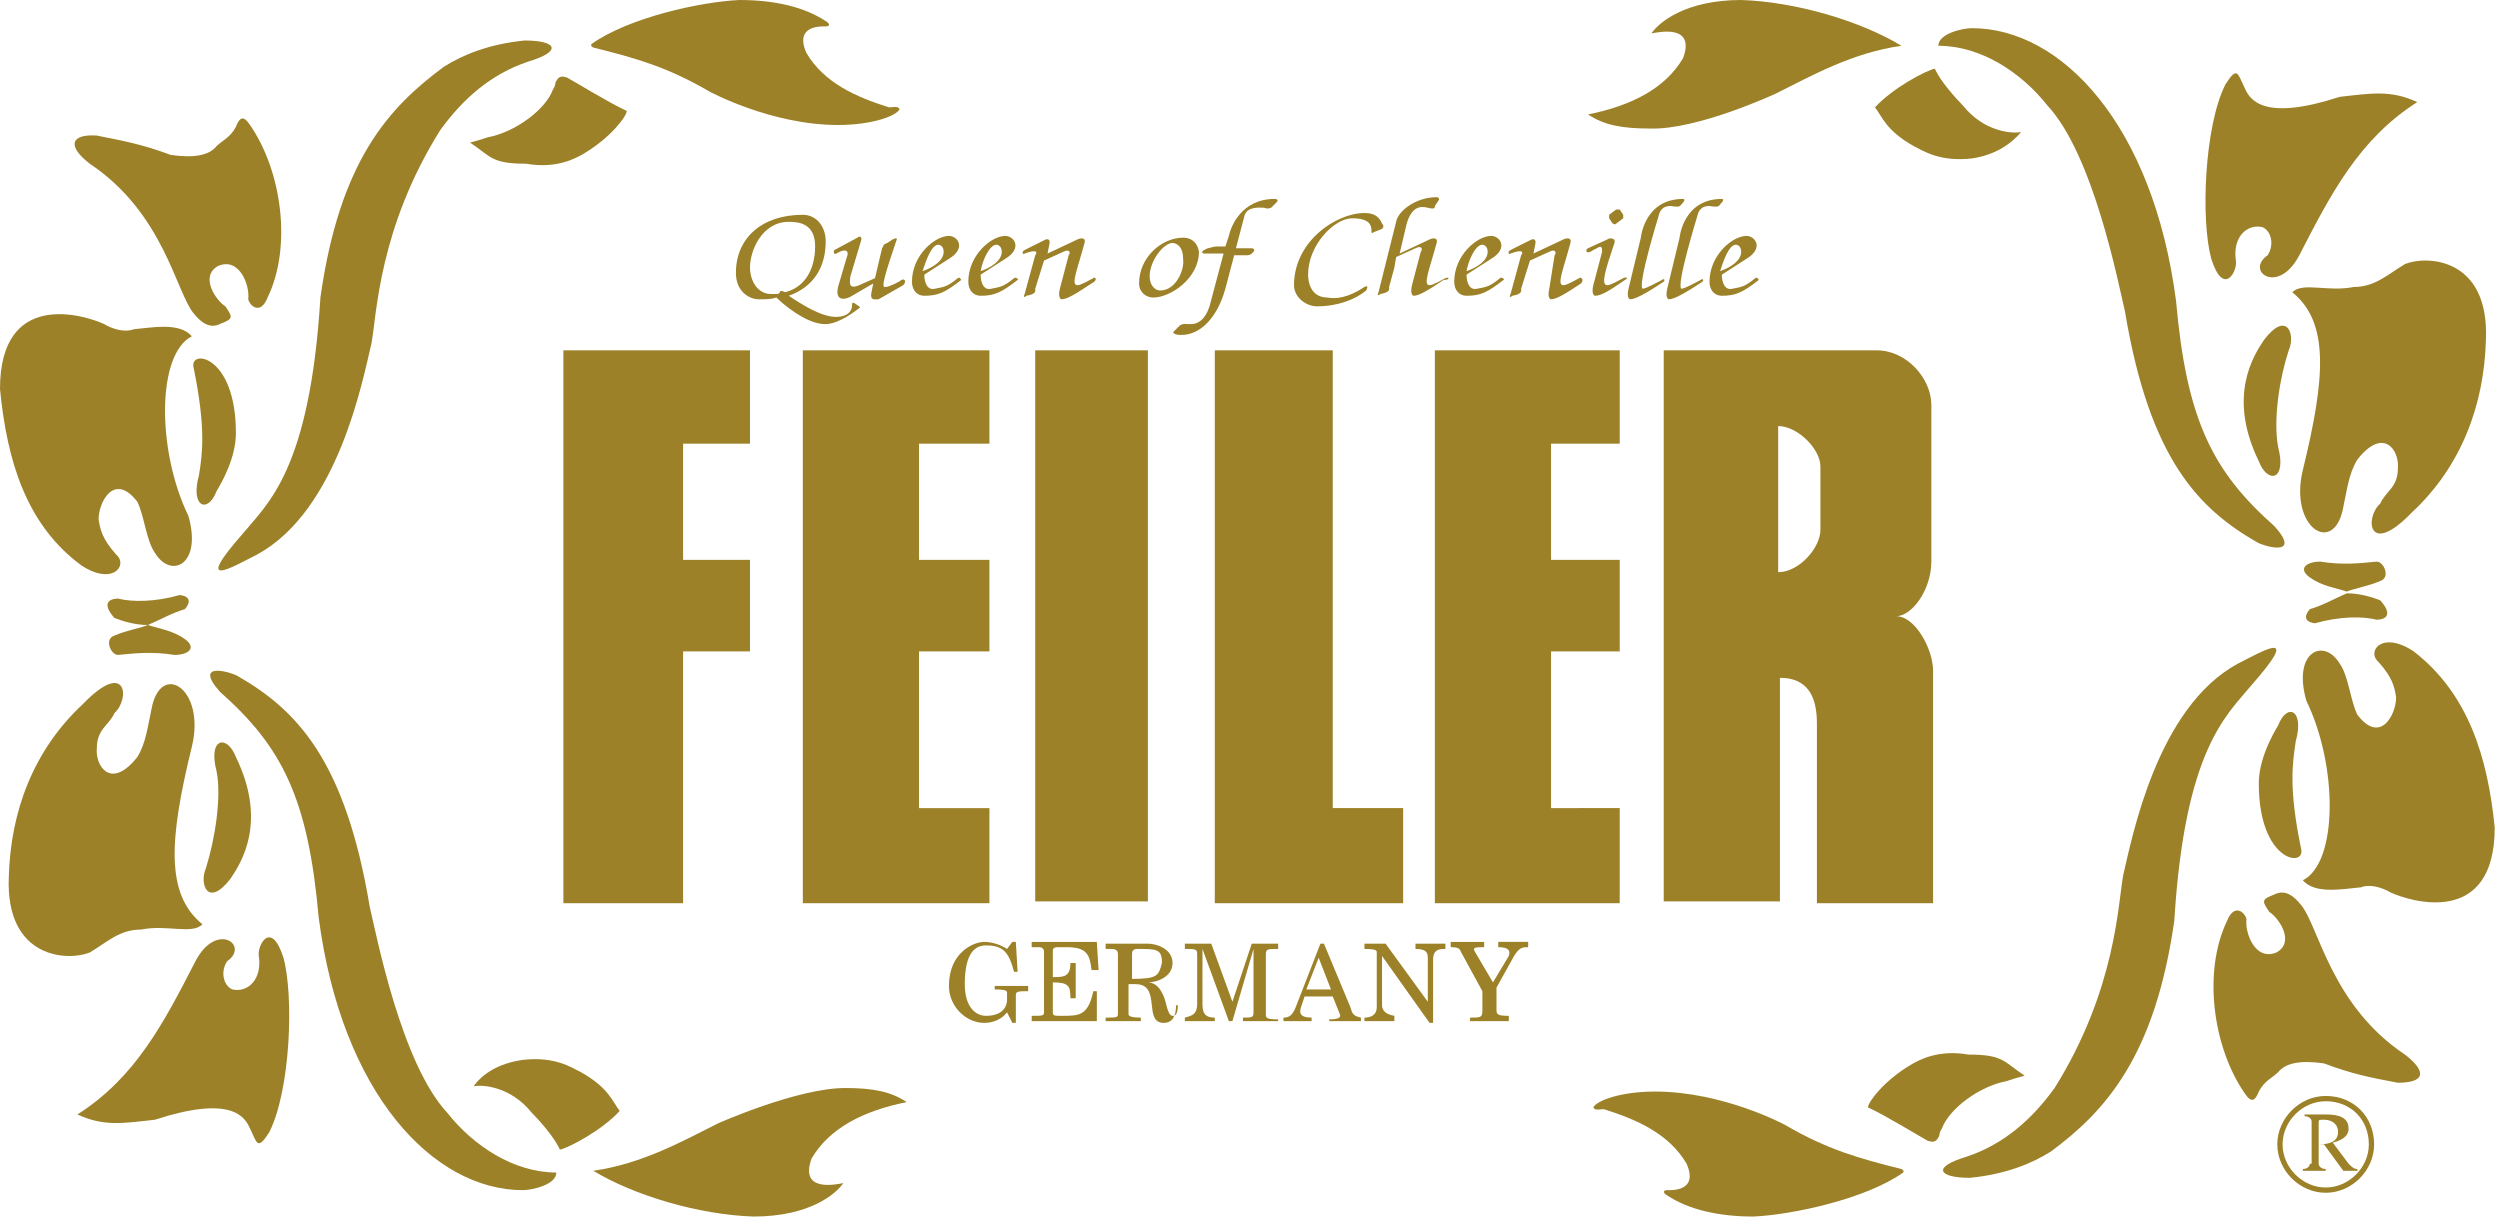
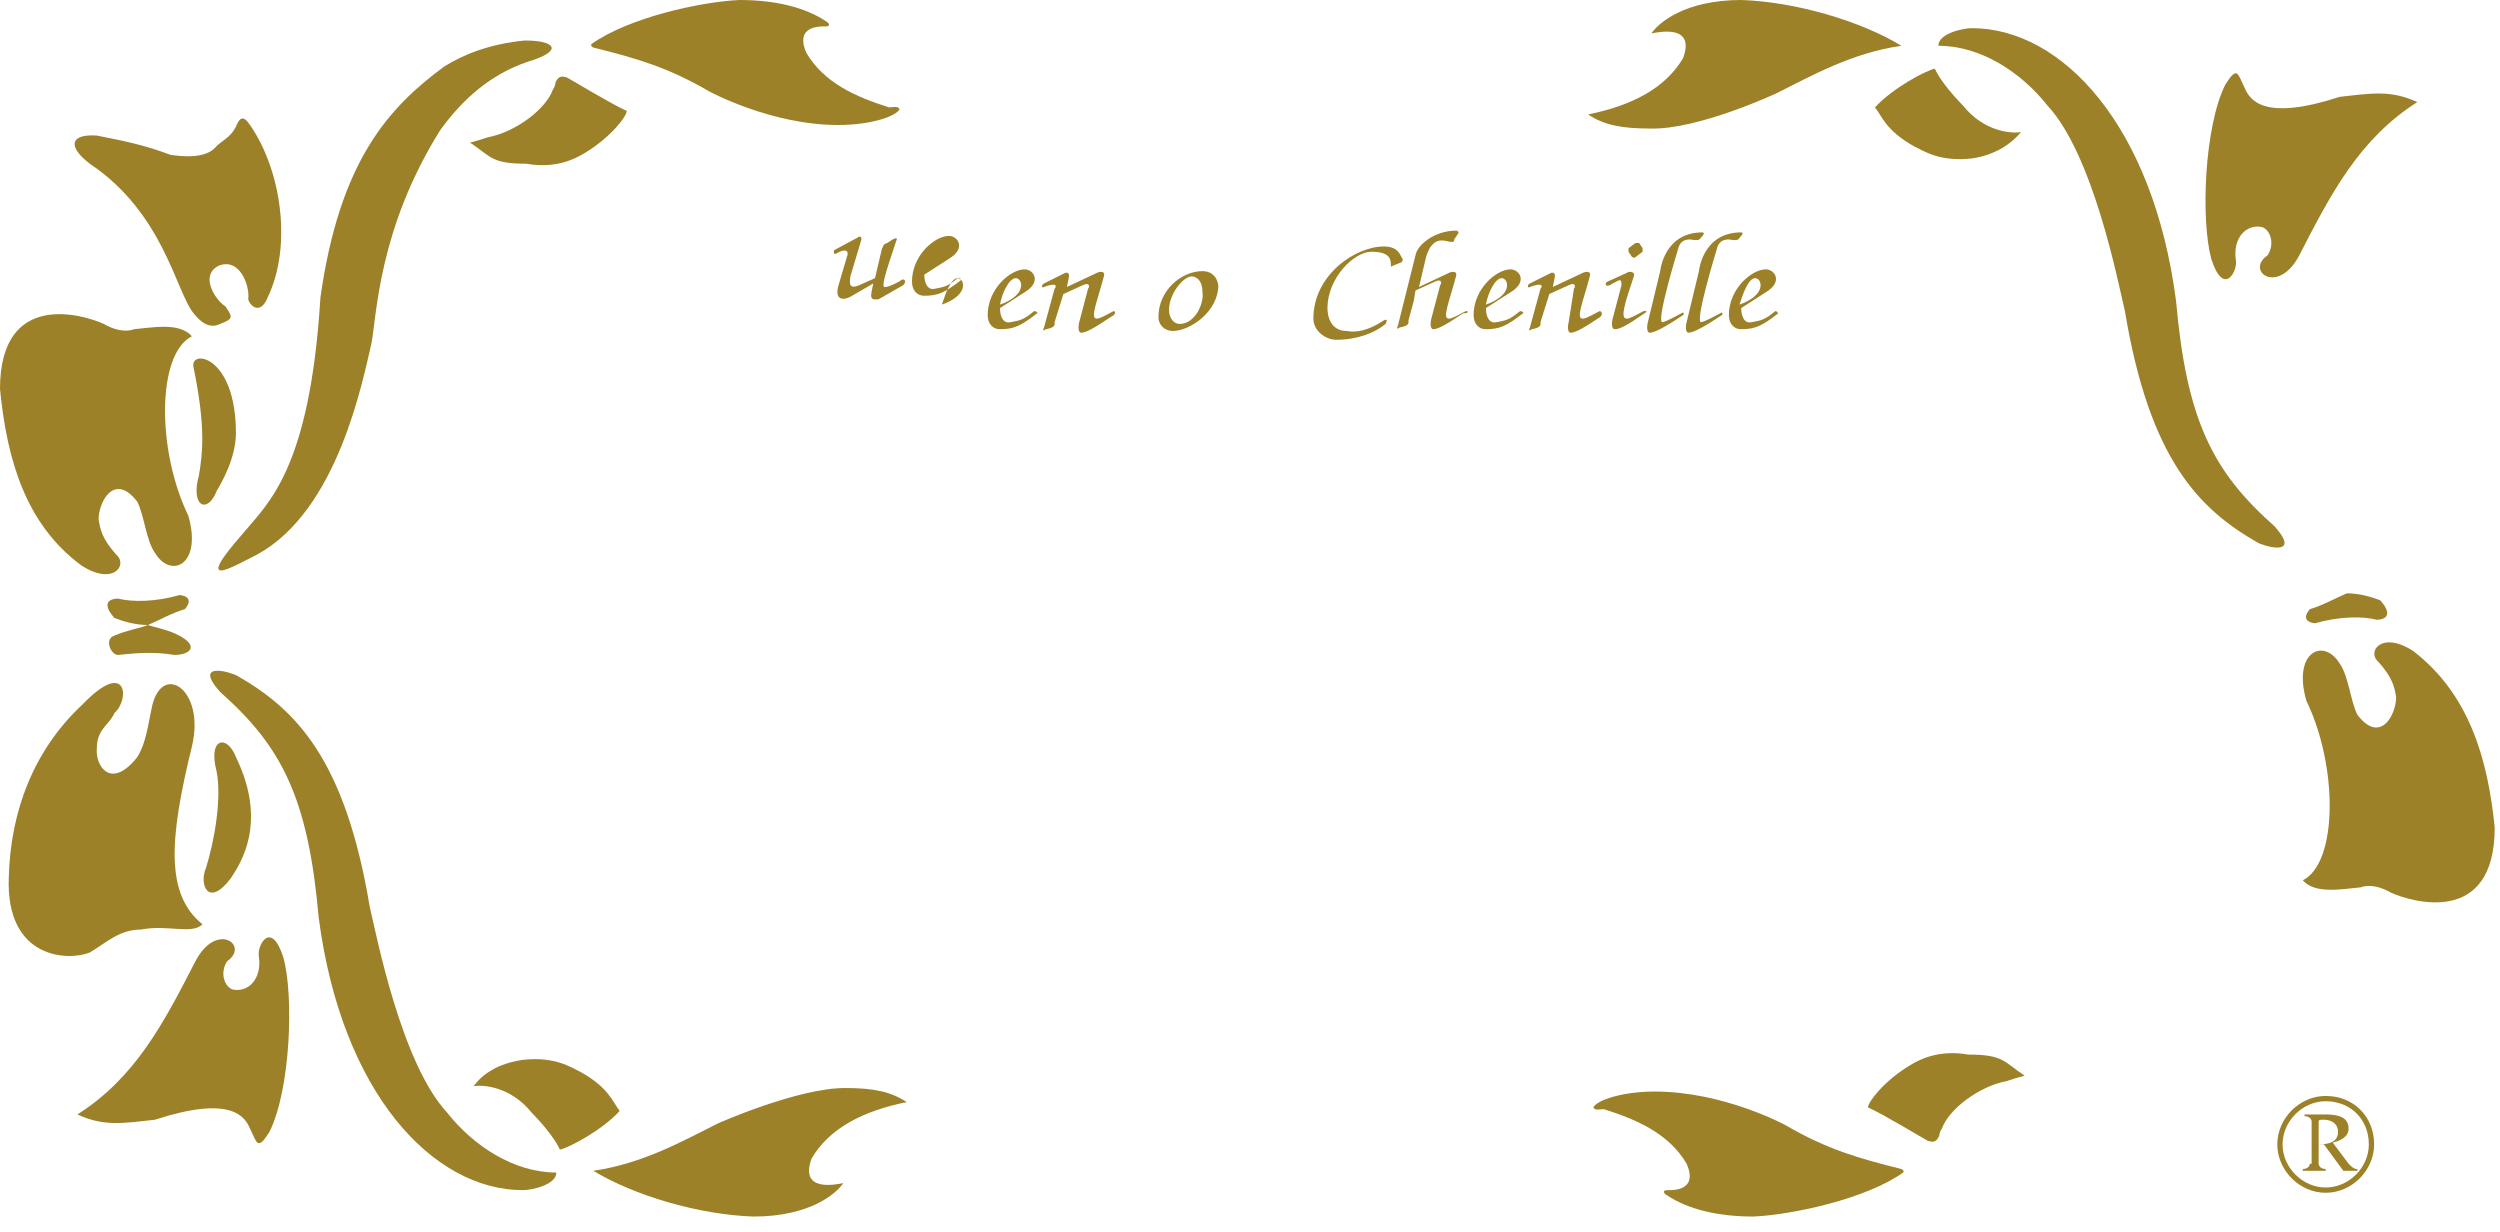
<svg xmlns="http://www.w3.org/2000/svg" width="142" height="70" viewBox="0 0 142 70" fill="none">
  <g clip-path="url(#a)">
    <path d="M40.3 5.2c-2.4-1.4-4.2-1.9-6.6-2.5-.2-.1-.1-.2-.1-.2C35.7 1 39.8.1 42 0c2 0 3.7.4 4.9 1.2.2.1.3.3 0 .3-.2 0-1.8-.1-1.1 1.5 1 1.7 2.8 2.5 4.7 3.1.2 0 .5-.1.6.1-.2.4-1.6.9-3.5.9-3.8 0-7.3-1.9-7.3-1.9zM26.7 8.1c.4-.1.7-.2 1-.3 1.6-.3 3.3-1.6 3.7-2.7.2-.3.1-.4.2-.5.2-.4.5-.2.6-.2.2.1 2.5 1.5 3.4 1.9 0 .3-.9 1.5-2.4 2.4-.5.3-1.6.9-3.3.6-2 0-2-.4-3.2-1.2z" fill="#9C8128" />
    <path d="M25.2 3.8c1.1-.7 2.6-1.3 4.6-1.5 1.8 0 2.2.6.2 1.2-2.1.7-3.7 2.1-5 3.9-3.5 5.6-3.6 10.5-3.9 12.1-.5 2.1-1.9 9.5-6.5 12-1.4.7-3.7 2.1-.8-1.2 1.4-1.7 3.8-3.6 4.4-13.4 1.1-7.8 3.9-10.8 7-13.1zM5.5 7.7c1.5.3 2.6.5 4.2 1.1 1.4.2 2.2 0 2.6-.5.3-.3.8-.5 1.1-1.1.2-.5.4-.7.8-.1 1.8 2.6 2.4 6.9 1 9.8-.4 1-1 .5-1.1.1.1-.8-.5-2.4-1.7-1.9-1.1.6-.1 2 .4 2.3.4.6.5.7-.3 1-.6.3-1.1-.1-1.5-.6-1-1.2-1.7-5.7-5.9-8.5-1.3-1-1.1-1.7.4-1.6zM11 20.9c-.3-1.1 2.4-.8 2.4 3.7 0 1.4-.8 2.8-1.1 3.3-.5 1.3-1.5.9-1-.9.2-1.2.4-2.7-.3-6.1z" fill="#9C8128" />
    <path d="M0 22.1c0-5.7 4.8-4.2 5.9-3.7.5.3 1.2.5 1.7.3 1.1-.1 2.6-.4 3.3.4-2 1-2 6.5-.2 10.2.8 2.8-1 3.6-1.9 2.1-.5-.7-.6-2.1-1-2.9-1.3-1.7-2.2 0-2.2 1 .1.6.2 1.1 1 2 .7.6-.2 1.8-2 .6-3.1-2.3-4.2-5.9-4.6-10zm8.4 13.4c-.7 0-1.4-.2-1.9-.4-.8-.9-.2-1.1.2-1.1.8.2 2.1.2 3.5-.2.1 0 .9.1.3.8-.7.2-1.4.6-2.1.9zm32.4 28.3c-2 1-4.3 2.3-7.1 2.7 2.3 1.4 6 2.5 9.1 2.6 3.2 0 4.7-1.3 5.1-1.9-.5.1-2.5.5-1.8-1.4 1-1.7 2.9-2.7 5.4-3.2-.9-.6-1.9-.8-3.5-.8-2.7 0-7.2 2-7.2 2zm-13.9-2.1c.5-.1 2.1 0 3.3 1.5.4.4 1.3 1.4 1.6 2.1.5-.1 2.4-1.1 3.4-2.2-.4-.5-.6-1.3-2.2-2.2-.6-.3-1.5-.9-3.3-.7-1.4.2-2.3.8-2.8 1.5z" fill="#9C8128" />
    <path d="M29.7 67.6c.5 0 1.9-.3 1.9-1-2.4 0-4.7-1.5-6.2-3.4-2.6-2.8-4-10-4.4-11.7-1.4-8.4-4.2-11.2-7.5-13.1-.3-.2-2.6-.9-1 .9 3.5 3.1 5 6 5.6 12.8 1.3 10 6.5 15.5 11.6 15.5zm-20.9-4c4.3-1.4 5.1-.2 5.4.5.4.8.4 1.3 1.1.2 1.2-2.4 1.4-7.7.8-9.9-.7-2.2-1.5-.7-1.4-.1.2 1.3-.6 2.1-1.5 1.9-.5-.2-.7-1-.3-1.6 1.3-.9-.6-2.3-1.8 0-1.8 3.5-3.4 6.6-6.7 8.7 1.5.7 2.6.5 4.4.3z" fill="#9C8128" />
    <path d="M11.7 49.3c-.4.9.1 2.3 1.4.6.6-.9 2.1-3.2.3-6.9-.5-1.3-1.6-1.1-1.1.8.3 1.5-.1 3.9-.6 5.5zm-11.2.5c-.2 4.7 3.4 4.8 4.6 4.3 1-.6 1.7-1.3 2.9-1.3 1.5-.3 2.9.3 3.5-.3-2.1-1.7-1.9-4.8-.6-10.1.8-3.3-1.8-4.9-2.3-2.1-.2.9-.3 1.9-.8 2.7-1.5 1.9-2.4.5-2.3-.5 0-1.1.7-1.3 1-2 .9-.8.7-3.1-1.8-.5C1.9 42.6.6 46.1.5 49.8zm7.9-14.3c-.5.2-1.2.3-1.9.6-.6.2-.2 1.1.2 1.1 1-.1 2-.2 3.2 0 .8 0 1.3-.4.6-.9-.7-.5-1.5-.6-2.1-.8zm93 28.4c2.4 1.4 4.2 1.9 6.6 2.5.2.1.1.2.1.2-2.1 1.5-6.3 2.4-8.5 2.5-2 0-3.7-.4-4.9-1.2-.2-.1-.3-.3 0-.3.2 0 1.8.1 1.1-1.5-1-1.7-2.8-2.5-4.7-3.1-.2 0-.5.1-.6-.1.2-.4 1.6-.9 3.5-.9 3.9 0 7.4 1.9 7.4 1.9zm13.6-2.8c-.4.1-.7.2-1 .3-1.6.3-3.3 1.6-3.7 2.7-.2.3-.1.4-.2.5-.2.4-.5.2-.6.2-.2-.1-2.5-1.5-3.4-1.9 0-.3.9-1.5 2.4-2.4.5-.3 1.6-.9 3.3-.6 2 0 2 .4 3.2 1.2z" fill="#9C8128" />
-     <path d="M116.5 65.4c-1.1.7-2.6 1.3-4.6 1.5-1.8 0-2.2-.6-.2-1.2 2.1-.7 3.7-2.1 5-3.9 3.5-5.6 3.6-10.5 3.9-12.1.5-2.1 1.9-9.5 6.5-12 1.4-.7 3.7-2.1.8 1.2-1.4 1.7-3.8 3.6-4.4 13.4-1.1 7.7-3.9 10.8-7 13.1zm19.7-3.9c-1.6-.3-2.6-.5-4.2-1.1-1.4-.2-2.2 0-2.6.5-.3.3-.8.5-1.1 1.1-.2.5-.4.7-.8.1-1.8-2.6-2.4-6.9-1-9.8.4-1 1-.5 1.1-.1-.1.8.5 2.4 1.7 1.9 1.1-.6.1-2-.4-2.3-.4-.6-.5-.7.3-1 .6-.3 1.1.1 1.5.6 1 1.2 1.7 5.7 5.9 8.5 1.3 1 1.1 1.6-.4 1.6zm-5.5-13.3c.3 1.1-2.4.8-2.4-3.7 0-1.4.8-2.8 1.1-3.3.5-1.3 1.5-.9 1 .9-.2 1.3-.4 2.7.3 6.1z" fill="#9C8128" />
    <path d="M141.7 47c0 5.7-4.8 4.2-5.9 3.7-.5-.3-1.2-.5-1.7-.3-1.1.1-2.6.4-3.3-.4 2-1 2-6.5.2-10.2-.8-2.8 1-3.6 1.9-2.1.5.7.6 2.1 1 2.9 1.3 1.7 2.2 0 2.2-1-.1-.6-.2-1.1-1-2-.7-.6.2-1.8 2-.6 3.1 2.4 4.2 6 4.6 10zm-8.4-13.3c.7 0 1.4.2 1.9.4.8.9.2 1.1-.2 1.1-.8-.2-2.1-.2-3.5.2-.1 0-.9-.1-.3-.8.7-.2 1.4-.6 2.1-.9zM100.9 5.3c2-1 4.3-2.3 7.1-2.7-2.3-1.4-6-2.5-9.1-2.6-3.2 0-4.7 1.3-5.1 1.9.5-.1 2.5-.5 1.8 1.4-1 1.7-2.9 2.7-5.4 3.2.9.6 1.9.8 3.5.8 2.7.1 7.2-2 7.2-2zm13.9 2.2c-.5.1-2.1 0-3.3-1.5-.4-.4-1.3-1.4-1.6-2.1-.5.1-2.4 1.1-3.4 2.2.4.5.6 1.3 2.2 2.2.6.3 1.5.9 3.3.7 1.4-.2 2.3-.9 2.8-1.5z" fill="#9C8128" />
    <path d="M112 1.6c-.5 0-1.9.3-1.9 1 2.4 0 4.7 1.5 6.2 3.4 2.6 2.8 4 10 4.4 11.7 1.4 8.4 4.2 11.2 7.5 13.1.3.2 2.6.9 1-.9-3.5-3.1-5-6-5.6-12.8-1.3-10-6.5-15.5-11.6-15.5zm20.9 3.9c-4.3 1.4-5.1.2-5.4-.5-.4-.8-.4-1.3-1.1-.2-1.2 2.4-1.4 7.7-.8 9.9.7 2.2 1.5.7 1.4.1-.2-1.3.6-2.1 1.5-1.9.5.2.7 1 .3 1.6-1.3.9.6 2.3 1.8 0 1.8-3.5 3.4-6.6 6.7-8.7-1.5-.7-2.6-.5-4.4-.3z" fill="#9C8128" />
-     <path d="M130 19.9c.4-.9-.1-2.3-1.4-.6-.6.9-2.1 3.2-.3 6.9.5 1.3 1.6 1.1 1.1-.8-.3-1.6.1-4 .6-5.5zm11.2-.6c.2-4.7-3.4-4.8-4.6-4.3-1 .6-1.7 1.3-2.9 1.3-1.5.3-2.9-.3-3.5.3 2.1 1.7 1.9 4.8.6 10.1-.8 3.3 1.8 4.9 2.3 2.1.2-.9.3-1.9.8-2.7 1.5-1.9 2.4-.5 2.3.5 0 1.1-.7 1.3-1 2-.9.8-.7 3.1 1.8.5 2.8-2.6 4.1-6.1 4.2-9.8zm-7.9 14.3c.5-.2 1.2-.3 1.9-.6.6-.2.2-1.1-.2-1.1-1 .1-2 .2-3.2 0-.8 0-1.3.4-.6.9.7.5 1.5.6 2.1.8zM38.8 51.3H32V19.9h10.6v5.3h-3.8v6.6h3.8V37h-3.8v14.3zm17.4 0H45.6V19.9h10.6v5.3h-4v6.6h4V37h-4v8.9h4v5.4zm35.8 0H81.5V19.9H92v5.3h-3.9v6.6H92V37h-3.9v8.9H92v5.4zM65.2 19.9h-6.4v31.3h6.4V19.9zm3.8 0h6.7v26h4v5.4H69V19.9zm40.7 12V23c0-1.5-1.4-3.1-3.1-3.1H94.5v31.3h6.6V38.5c1.8 0 2.1 1.4 2.1 2.6v10.2h6.6V38.1c0-1.2-1-3.1-2.1-3.1.9 0 2-1.5 2-3.1zm-6.3-4.9v3.1c0 1-1.2 2.4-2.4 2.4v-8.3c1.1 0 2.4 1.3 2.4 2.3v.5zM57.7 58.1h-.2l-.3-.6c-.3.4-.8.6-1.3.6-1 0-2-.9-2-2.1 0-1.9 1.4-2.5 2-2.5.5 0 1 .2 1.3.4l.3-.4h.2l.1 1.7h-.2c-.3-1.1-.6-1.5-1.6-1.5-.6 0-1.2.4-1.2 2.2 0 1.4.7 1.8 1.2 1.8 1.1 0 1.2-.7 1.2-.9v-.4c0-.1 0-.2-.7-.2V56h1.9v.3c-.5 0-.7 0-.7.2v1.6zm4.6-.1h-3.7v-.3c.6 0 .7 0 .7-.2v-3.4c0-.1 0-.3-.3-.3h-.4v-.3h3.7l.1 1.6H62c-.1-.8-.2-1.3-1.4-1.3h-.5c-.1 0-.3 0-.3.2v1.5c.6 0 1 0 1-.8h.3v2h-.3c0-.7-.1-.9-1-.9v1.7c0 .2.1.2.5.2 1 0 1.5 0 1.8-1.4h.2V58zm4.6-.9c0 .6-.2.6-.3.6-.2 0-.3-.4-.4-.8-.1-.4-.4-1.1-1-1.1.5 0 1.4-.3 1.4-1.1s-.9-1.1-1.4-1.1h-2.4v.3h.3c.3 0 .4.1.4.3v3.4c0 .2-.1.2-.7.2v.2h2v-.2c-.6 0-.7-.1-.7-.2v-1.7h.4c1.5 0 .4 2.2 1.6 2.2.5 0 .7-.4.7-1h.1zm-2.6-1.5v-1.4c0-.1 0-.3.3-.3 1.1 0 1.4 0 1.4.8-.2.7-.2.9-1.7.9zM69 58h-1.7v-.2c.3-.1.7-.1.7-.8v-2.8c0-.3-.1-.3-.7-.3v-.3h1.5l1.2 3.3 1.1-3.3h1.5v.3c-.6 0-.7 0-.7.3v3.4c0 .2 0 .3.7.3v.1h-2v-.2c.5 0 .6 0 .6-.3v-3.6L70 58h-.2l-1.5-4.1V57c0 .5.1.8.7.8v.2zm7.7-.8l-1.5-3.6H75l-1.4 3.6c-.2.5-.4.6-.7.6v.2h1.6v-.2c-.7 0-.7-.3-.6-.6l.2-.6h1.6l.4 1c.1.2-.1.3-.6.3v.1h1.8v-.2c-.5-.1-.5-.3-.6-.6zm-2.5-1l.7-1.8.7 1.8h-1.4zm5 1.8h-1.7v-.2c.3 0 .7-.1.7-.6v-3.1c0-.1 0-.2-.7-.2v-.3h1.2l2.4 3.3v-2.5c0-.3-.1-.5-.7-.5v-.3h1.7v.3c-.3 0-.7 0-.7.6v3.6h-.2l-2.7-3.8v2.8c0 .2.1.5.7.6v.3zm6.4 0h-2.1v-.2c.6 0 .7 0 .7-.4v-1.1L83 54.1c-.1-.2-.1-.3-.6-.3v-.3h1.9v.3c-.5 0-.7 0-.5.3l1 1.7.9-1.5c.1-.3 0-.5-.6-.5v-.3h1.7v.3c-.3 0-.5 0-.8.5l-1 1.8v1.2c0 .3 0 .4.7.4v.3h-.1zM48.8 17.4l-.3-.2c-.1 0-.1 0-.1.1 0 .6-.6.7-.9.7-.8 0-1.8-.6-2.7-1.2 1.4-.5 2.1-1.6 2.1-3.1 0-.8-.5-1.5-1.3-1.5-2.3 0-3.8 1.3-3.8 3.3 0 1.1.8 1.5 1.3 1.5.4 0 .7 0 1-.1.4.4 1.6 1.4 2.6 1.5.7.1 1.6-.5 2.1-.9.1 0 0-.1 0-.1zm-6.2-2.2c0-1 .7-2.6 2.2-2.6.6 0 1.5.1 1.5 1.4 0 .7-.2 2.2-1.7 2.6-.2-.1-.3-.1-.3 0l-.1.1h-.4c-.8 0-1.2-.8-1.2-1.5z" fill="#9C8128" />
-     <path d="M51.2 15.9c-.1.1-.7.4-.9.4-.3.1 0-.8.6-2.6.1-.2 0-.2-.2-.1l-.3.2c-.3.1-.2.2-.3.3l-.4 1.7-.9.4c-.7.3-.5-.3-.5-.5l.6-2c.1-.3-.1-.3-.2-.2l-1.3.7c-.1.1 0 .3.1.2.7-.4.7 0 .6.2l-.5 1.7c-.2.9.5.7.8.5l1.2-.7-.1.5c-.1.5.2.4.4.4l1.4-.8c.2-.2.1-.4-.1-.3zm3.2-.1c-.6.5-.8.5-1.3.6-.4.1-.6-.3-.6-.8l1.4-.9c1-.6.5-1.3 0-1.3-.8 0-2.1 1.1-2.1 2.6 0 .5.3.8.7.8.8 0 1.2-.2 2.1-.9 0 0-.1-.2-.2-.1zm-1.1-1.9c.1 0 .3.1.3.4 0 .5-.6.9-1.2 1.1.2-.6.5-1.5.9-1.5zm4.3 1.9c-.6.5-.8.5-1.3.6-.4.1-.6-.3-.6-.8l1.4-.9c1-.6.5-1.3 0-1.3-.8 0-2.1 1.1-2.1 2.6 0 .5.3.8.7.8.8 0 1.2-.2 2.1-.9.1 0-.1-.2-.2-.1zm-1-1.9c.1 0 .3.1.3.4 0 .5-.6.9-1.2 1.1.1-.6.5-1.5.9-1.5zm28.6 1.9c-.6.5-.8.5-1.3.6-.4.1-.6-.3-.6-.8l1.4-.9c1-.6.5-1.3 0-1.3-.8 0-2.1 1.1-2.1 2.6 0 .5.3.8.7.8.8 0 1.2-.2 2.1-.9.1 0-.1-.2-.2-.1zm-1-1.9c.1 0 .3.1.3.4 0 .5-.6.9-1.2 1.1.1-.6.5-1.5.9-1.5zm15.5 1.9c-.6.5-.8.5-1.3.6-.4.1-.6-.3-.6-.8l1.4-.9c1-.6.5-1.3 0-1.3-.8 0-2.1 1.1-2.1 2.6 0 .5.3.8.7.8.8 0 1.2-.2 2.1-.9 0 0-.1-.2-.2-.1zm-1.1-1.9c.1 0 .3.1.3.4 0 .5-.6.9-1.2 1.1.2-.6.5-1.5.9-1.5zm-36.5 1.9c-.2.1-.7.4-.9.4-.4 0 0-.9.4-2.4.1-.3-.2-.3-.4-.2l-1.7.8.1-.5c.1-.4-.2-.3-.2-.3l-1.2.6c-.2.1-.1.3 0 .2.8-.3.7 0 .6.1l-.6 2.2c-.1.2 0 .2.1.1.6-.1.5-.3.5-.4l.5-1.6 1.1-.5c.4-.2.4.1.3.2l-.5 1.9c-.1.4 0 .6.1.6.3 0 .8-.3 1.7-.9.4-.2.2-.4.1-.3zm27.6 0c-.2.1-.7.4-.9.4-.4 0 0-.9.4-2.4.1-.3-.2-.3-.4-.2l-1.7.8.1-.5c.1-.4-.2-.3-.2-.3l-1.2.6c-.2.1-.1.3 0 .2.8-.3.7 0 .6.1l-.6 2.2c-.1.2 0 .2.1.1.6-.1.5-.3.5-.4l.5-1.6 1.1-.5c.4-.2.4.1.3.2l-.3 1.9c-.1.4 0 .6.1.6.3 0 .8-.3 1.7-.9.2-.2 0-.4-.1-.3zm.5-1.7l1.1-.5c.1-.1.5-.1.4.2-.5 1.5-.8 2.4-.4 2.4.2 0 .7-.3.9-.4.2-.1.3 0 .1.1-1 .7-1.4.9-1.7.9-.1 0-.2-.2-.1-.6l.5-1.9c0-.2 0-.4-.3-.2l-.2.1c-.4.3-.5 0-.3-.1zm-8.1 1.7c-.2.1-.7.4-.9.4-.4 0 0-.9.4-2.4.1-.3-.2-.3-.4-.2l-1.7.8.4-1.7c.3-1 .8-1 1.2-.9.4.1.4 0 .4-.1l.2-.3c.1-.1 0-.2-.1-.2-1.2 0-2.2.8-2.3 1.4l-1 4c-.1.2 0 .2.1.1.6-.1.5-.3.5-.4l.3-1.1.1-.6 1.1-.5c.4-.2.4.1.3.2l-.5 1.9c-.1.4 0 .6.1.6.3 0 .8-.3 1.7-.9.4 0 .3-.2.1-.1zm-14.9-2.3c-1.2 0-2.5 1.1-2.5 2.6 0 .5.4.8.8.8 1 0 2.6-1.1 2.6-2.6-.1-.6-.5-.8-.9-.8zm-1.3 3c-.3 0-.6-.3-.6-.8 0-.9.8-1.9 1.3-1.9 0 0 .6 0 .6.9.1.6-.4 1.8-1.3 1.8zm28.3-4.2c.1-.5.4-.6.7-.6.6.1.5 0 .7-.2.1-.1.1-.2 0-.2-2.2 0-2.4 2.2-2.4 2.2l-.7 2.9c-.1.4 0 .6.1.6.3 0 1-.4 1.9-1 .1-.1 0-.2-.1-.1-.2.1-.9.5-1.1.5-.3-.2.9-4.1.9-4.1zm2.2 0c.1-.5.4-.6.7-.6.6.1.5 0 .7-.2.1-.1.1-.2 0-.2-2.2 0-2.4 2.2-2.4 2.2l-.7 2.9c-.1.4 0 .6.1.6.3 0 1-.4 1.9-1 .1-.1 0-.2-.1-.1-.2.1-.9.5-1.1.5-.3-.2.9-4.1.9-4.1zm-18.9 4c.2-.1.2 0 .1.2-.6.5-1.6.9-2.8.9-.6 0-1.3-.5-1.3-1.2 0-2.5 2.4-4.1 4-4.1.4 0 .8.1 1 .6.1.1.1.2 0 .3l-.5.2c-.1.1-.1 0-.1-.1 0-.3-.1-.7-1.1-.7s-2.5 1.5-2.5 3.2c0 .5.2 1.3 1.1 1.3.5.1 1.2 0 2.1-.6zm14.3-4.4h.2l.2.3v.2l-.4.3c-.1.1-.1 0-.2 0l-.2-.3v-.2l.4-.3z" fill="#9C8128" />
-     <path d="M72.4 11.3c-1.9 0-2.5 1.6-2.6 2.1l-.2.6h-.5c-.2 0-.4.1-.5.1l-.2.1c-.2.1-.1.2 0 .2h1.1l-.8 3c-.4 1.2-1.1 1-1.4 1-.2 0-.3.1-.3.1l-.3.3c-.1.1-.1.1.1.2 1.2.2 2.3-.8 2.8-2.6l.5-1.9h.6c.2 0 .3 0 .4-.1l.1-.1c.1-.1 0-.2-.1-.2h-.9l.5-1.9c.2-.5.9-.4 1.1-.4.3.1.3 0 .4 0l.3-.3c.2-.2-.1-.2-.1-.2z" fill="#9C8128" />
+     <path d="M51.2 15.9c-.1.1-.7.4-.9.4-.3.1 0-.8.6-2.6.1-.2 0-.2-.2-.1l-.3.2c-.3.1-.2.2-.3.3l-.4 1.7-.9.4c-.7.3-.5-.3-.5-.5l.6-2c.1-.3-.1-.3-.2-.2l-1.3.7c-.1.1 0 .3.1.2.7-.4.7 0 .6.2l-.5 1.7c-.2.9.5.7.8.5l1.2-.7-.1.5c-.1.5.2.4.4.4l1.4-.8c.2-.2.1-.4-.1-.3zm3.2-.1c-.6.5-.8.5-1.3.6-.4.1-.6-.3-.6-.8l1.4-.9c1-.6.5-1.3 0-1.3-.8 0-2.1 1.1-2.1 2.6 0 .5.3.8.7.8.8 0 1.2-.2 2.1-.9 0 0-.1-.2-.2-.1zc.1 0 .3.1.3.4 0 .5-.6.9-1.2 1.1.2-.6.5-1.5.9-1.5zm4.3 1.9c-.6.5-.8.5-1.3.6-.4.1-.6-.3-.6-.8l1.4-.9c1-.6.5-1.3 0-1.3-.8 0-2.1 1.1-2.1 2.6 0 .5.3.8.7.8.8 0 1.2-.2 2.1-.9.1 0-.1-.2-.2-.1zm-1-1.9c.1 0 .3.1.3.4 0 .5-.6.9-1.2 1.1.1-.6.5-1.5.9-1.5zm28.6 1.9c-.6.5-.8.5-1.3.6-.4.1-.6-.3-.6-.8l1.4-.9c1-.6.5-1.3 0-1.3-.8 0-2.1 1.1-2.1 2.6 0 .5.3.8.7.8.8 0 1.2-.2 2.1-.9.1 0-.1-.2-.2-.1zm-1-1.9c.1 0 .3.1.3.4 0 .5-.6.9-1.2 1.1.1-.6.5-1.5.9-1.5zm15.5 1.9c-.6.5-.8.5-1.3.6-.4.1-.6-.3-.6-.8l1.4-.9c1-.6.5-1.3 0-1.3-.8 0-2.1 1.1-2.1 2.6 0 .5.3.8.7.8.8 0 1.2-.2 2.1-.9 0 0-.1-.2-.2-.1zm-1.1-1.9c.1 0 .3.1.3.4 0 .5-.6.9-1.2 1.1.2-.6.5-1.5.9-1.5zm-36.5 1.9c-.2.1-.7.4-.9.4-.4 0 0-.9.4-2.4.1-.3-.2-.3-.4-.2l-1.7.8.1-.5c.1-.4-.2-.3-.2-.3l-1.2.6c-.2.1-.1.3 0 .2.8-.3.7 0 .6.1l-.6 2.2c-.1.2 0 .2.1.1.6-.1.5-.3.5-.4l.5-1.6 1.1-.5c.4-.2.4.1.3.2l-.5 1.9c-.1.4 0 .6.1.6.3 0 .8-.3 1.7-.9.4-.2.2-.4.1-.3zm27.6 0c-.2.1-.7.4-.9.4-.4 0 0-.9.4-2.4.1-.3-.2-.3-.4-.2l-1.7.8.1-.5c.1-.4-.2-.3-.2-.3l-1.2.6c-.2.1-.1.3 0 .2.8-.3.7 0 .6.1l-.6 2.2c-.1.2 0 .2.1.1.6-.1.5-.3.5-.4l.5-1.6 1.1-.5c.4-.2.4.1.3.2l-.3 1.9c-.1.4 0 .6.1.6.3 0 .8-.3 1.7-.9.2-.2 0-.4-.1-.3zm.5-1.7l1.1-.5c.1-.1.5-.1.4.2-.5 1.5-.8 2.4-.4 2.4.2 0 .7-.3.9-.4.2-.1.3 0 .1.1-1 .7-1.4.9-1.7.9-.1 0-.2-.2-.1-.6l.5-1.9c0-.2 0-.4-.3-.2l-.2.1c-.4.3-.5 0-.3-.1zm-8.1 1.7c-.2.1-.7.4-.9.4-.4 0 0-.9.4-2.4.1-.3-.2-.3-.4-.2l-1.7.8.4-1.7c.3-1 .8-1 1.2-.9.4.1.4 0 .4-.1l.2-.3c.1-.1 0-.2-.1-.2-1.2 0-2.2.8-2.3 1.4l-1 4c-.1.2 0 .2.1.1.6-.1.5-.3.5-.4l.3-1.1.1-.6 1.1-.5c.4-.2.4.1.3.2l-.5 1.9c-.1.4 0 .6.1.6.3 0 .8-.3 1.7-.9.4 0 .3-.2.1-.1zm-14.9-2.3c-1.2 0-2.5 1.1-2.5 2.6 0 .5.4.8.8.8 1 0 2.6-1.1 2.6-2.6-.1-.6-.5-.8-.9-.8zm-1.3 3c-.3 0-.6-.3-.6-.8 0-.9.8-1.9 1.3-1.9 0 0 .6 0 .6.9.1.6-.4 1.8-1.3 1.8zm28.3-4.2c.1-.5.4-.6.7-.6.6.1.5 0 .7-.2.1-.1.1-.2 0-.2-2.2 0-2.4 2.2-2.4 2.2l-.7 2.9c-.1.4 0 .6.1.6.3 0 1-.4 1.9-1 .1-.1 0-.2-.1-.1-.2.1-.9.5-1.1.5-.3-.2.9-4.1.9-4.1zm2.2 0c.1-.5.4-.6.7-.6.6.1.5 0 .7-.2.1-.1.1-.2 0-.2-2.2 0-2.4 2.2-2.4 2.2l-.7 2.9c-.1.4 0 .6.1.6.3 0 1-.4 1.9-1 .1-.1 0-.2-.1-.1-.2.1-.9.5-1.1.5-.3-.2.9-4.1.9-4.1zm-18.9 4c.2-.1.2 0 .1.2-.6.5-1.6.9-2.8.9-.6 0-1.3-.5-1.3-1.2 0-2.5 2.4-4.1 4-4.1.4 0 .8.1 1 .6.1.1.1.2 0 .3l-.5.2c-.1.1-.1 0-.1-.1 0-.3-.1-.7-1.1-.7s-2.5 1.5-2.5 3.2c0 .5.2 1.3 1.1 1.3.5.1 1.2 0 2.1-.6zm14.3-4.4h.2l.2.3v.2l-.4.3c-.1.1-.1 0-.2 0l-.2-.3v-.2l.4-.3z" fill="#9C8128" />
    <path d="M134.7 65c0 1.4-1.2 2.6-2.6 2.6-1.4 0-2.6-1.2-2.6-2.6 0-1.4 1.2-2.6 2.6-2.6 1.5 0 2.6 1.1 2.6 2.6z" stroke="#9C8128" stroke-width=".3" />
    <path d="M131.7 63.8c0-.2 0-.2.3-.2.4 0 .8.2.8.7 0 .5-.4.7-1.1.7v-1.2zm-.5 2.3c0 .1-.1.3-.4.3v.1h1.3v-.1c-.3 0-.4-.2-.4-.3V65h.3l1.1 1.5h.8v-.1c-.2 0-.3-.1-.5-.3l-.9-1.2c.4-.1.9-.3.9-.8 0-.6-.5-.8-1.3-.8h-1.2v.1c.3 0 .4.2.4.3v2.4h-.1z" fill="#9C8128" />
  </g>
  <defs>
    <clipPath id="a">
      <path fill="#fff" d="M0 0h141.7v69.2H0z" />
    </clipPath>
  </defs>
</svg>